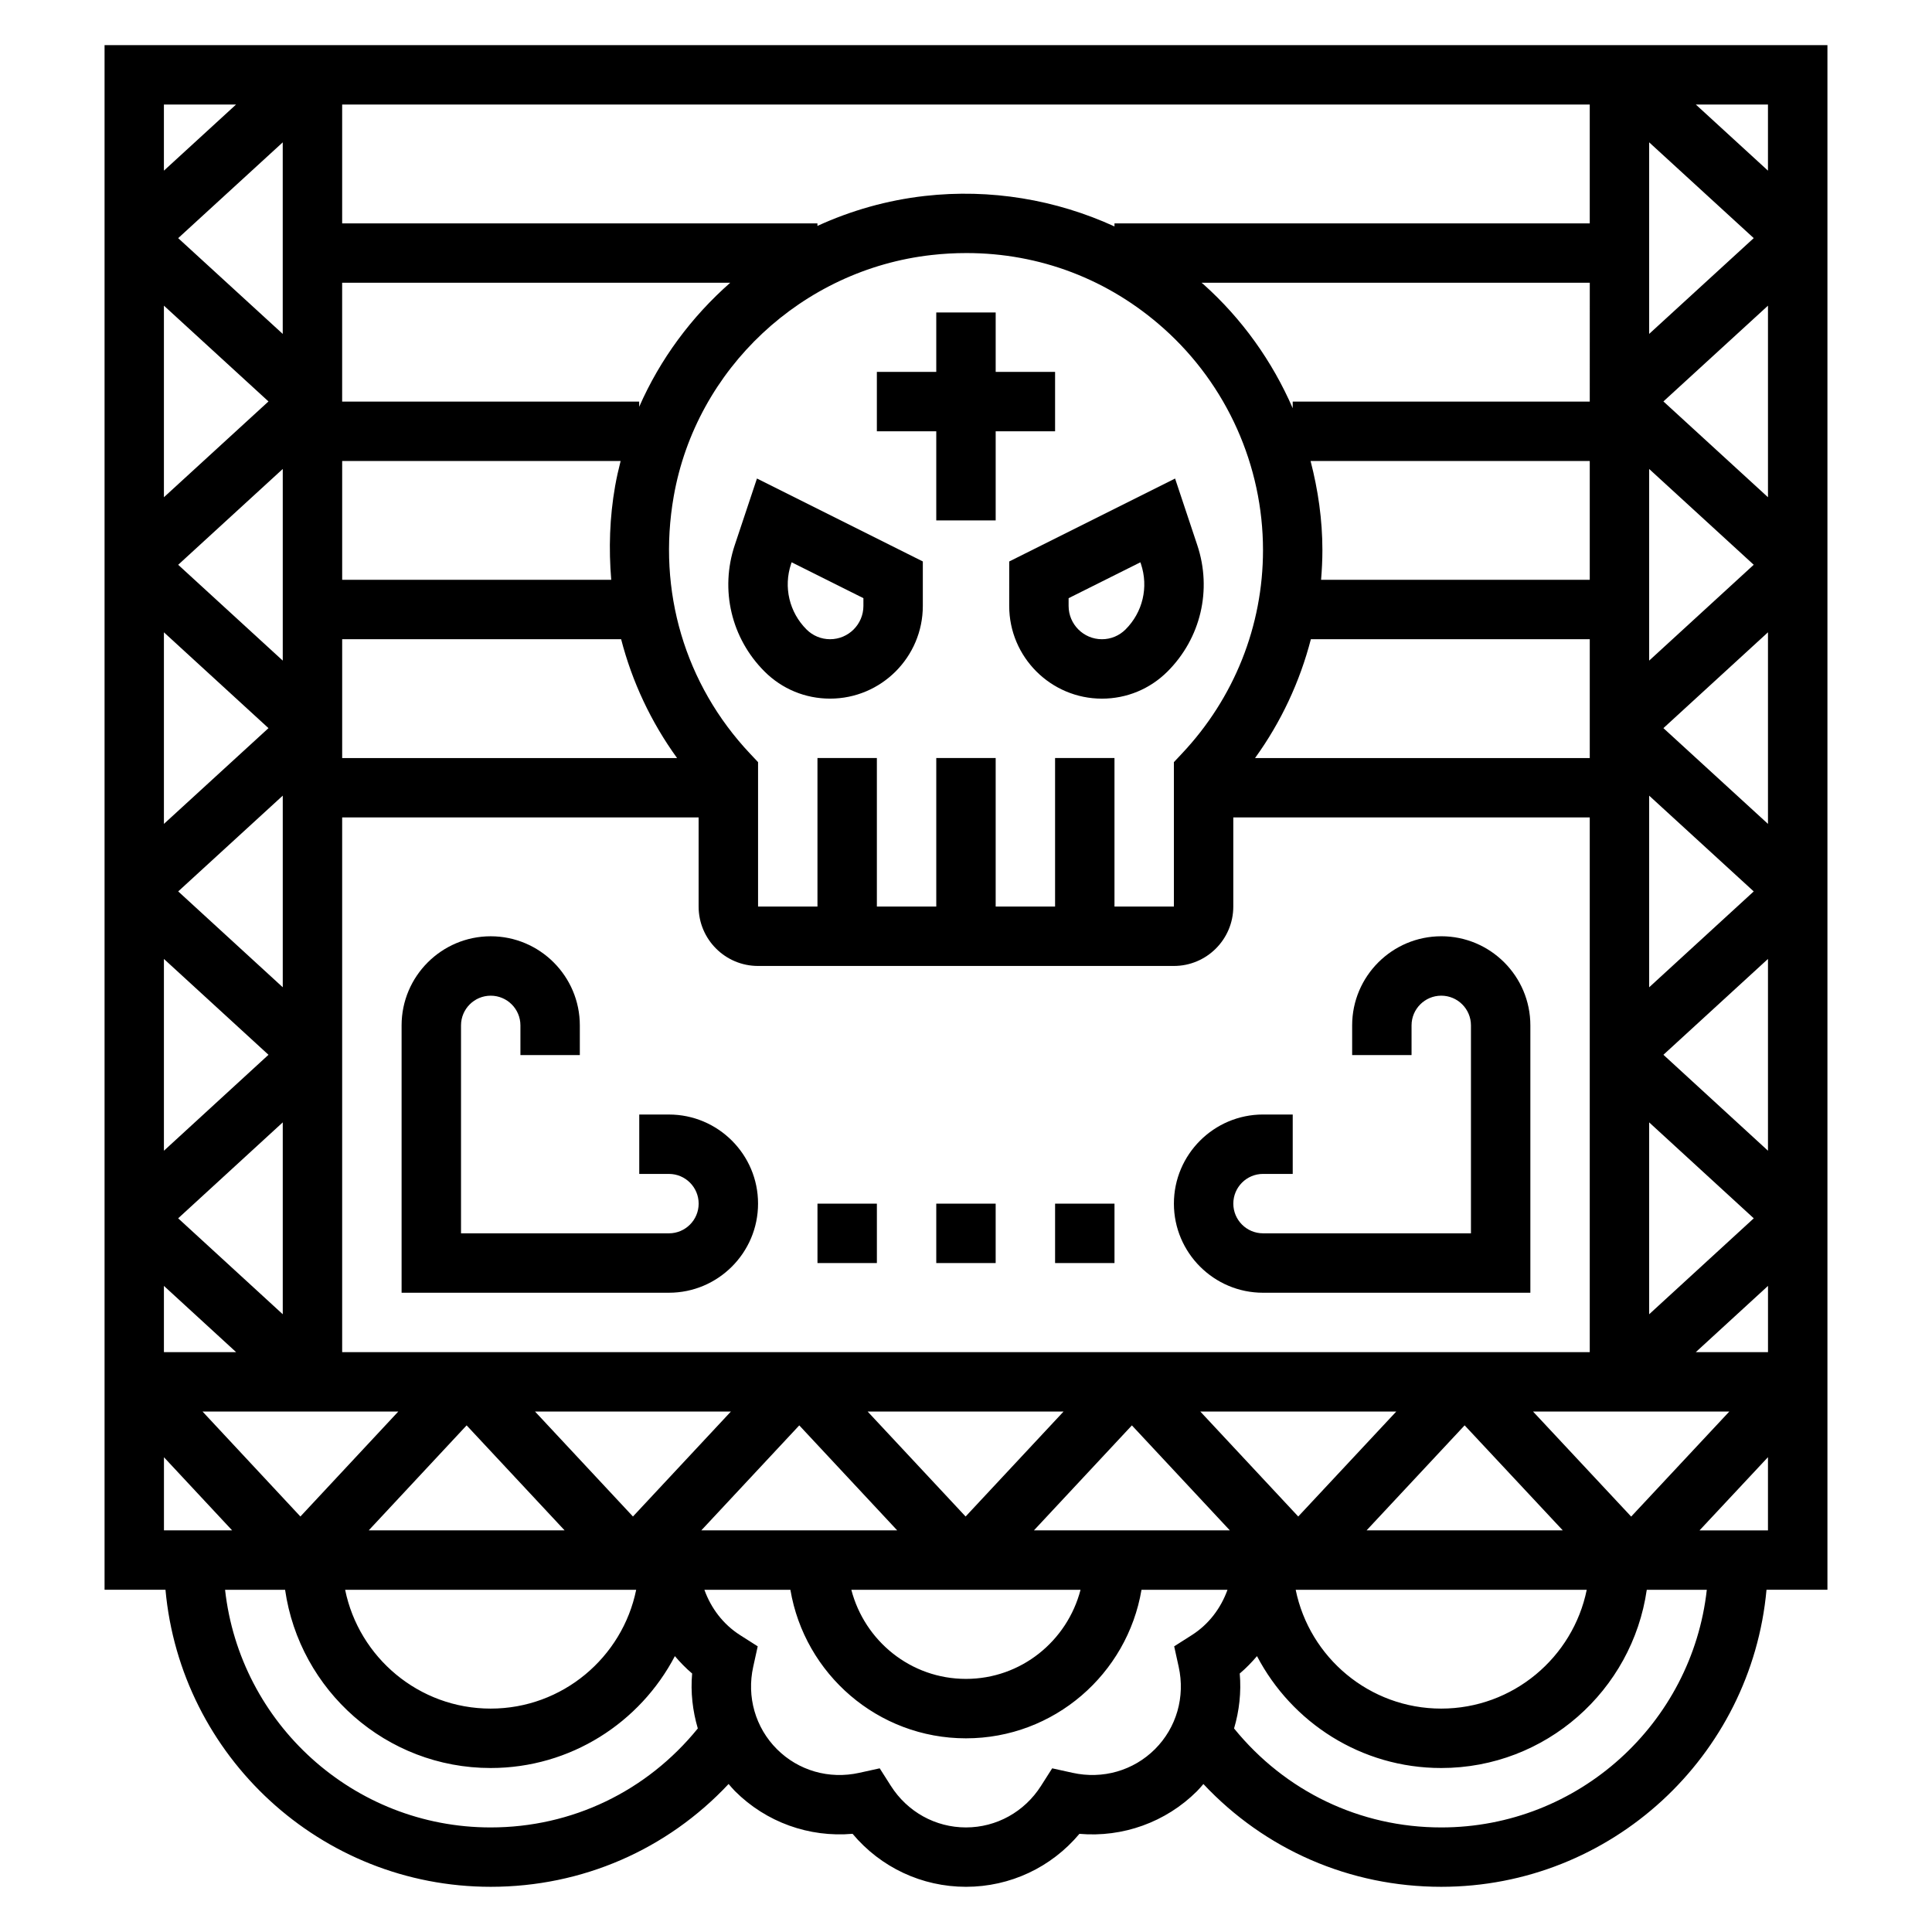
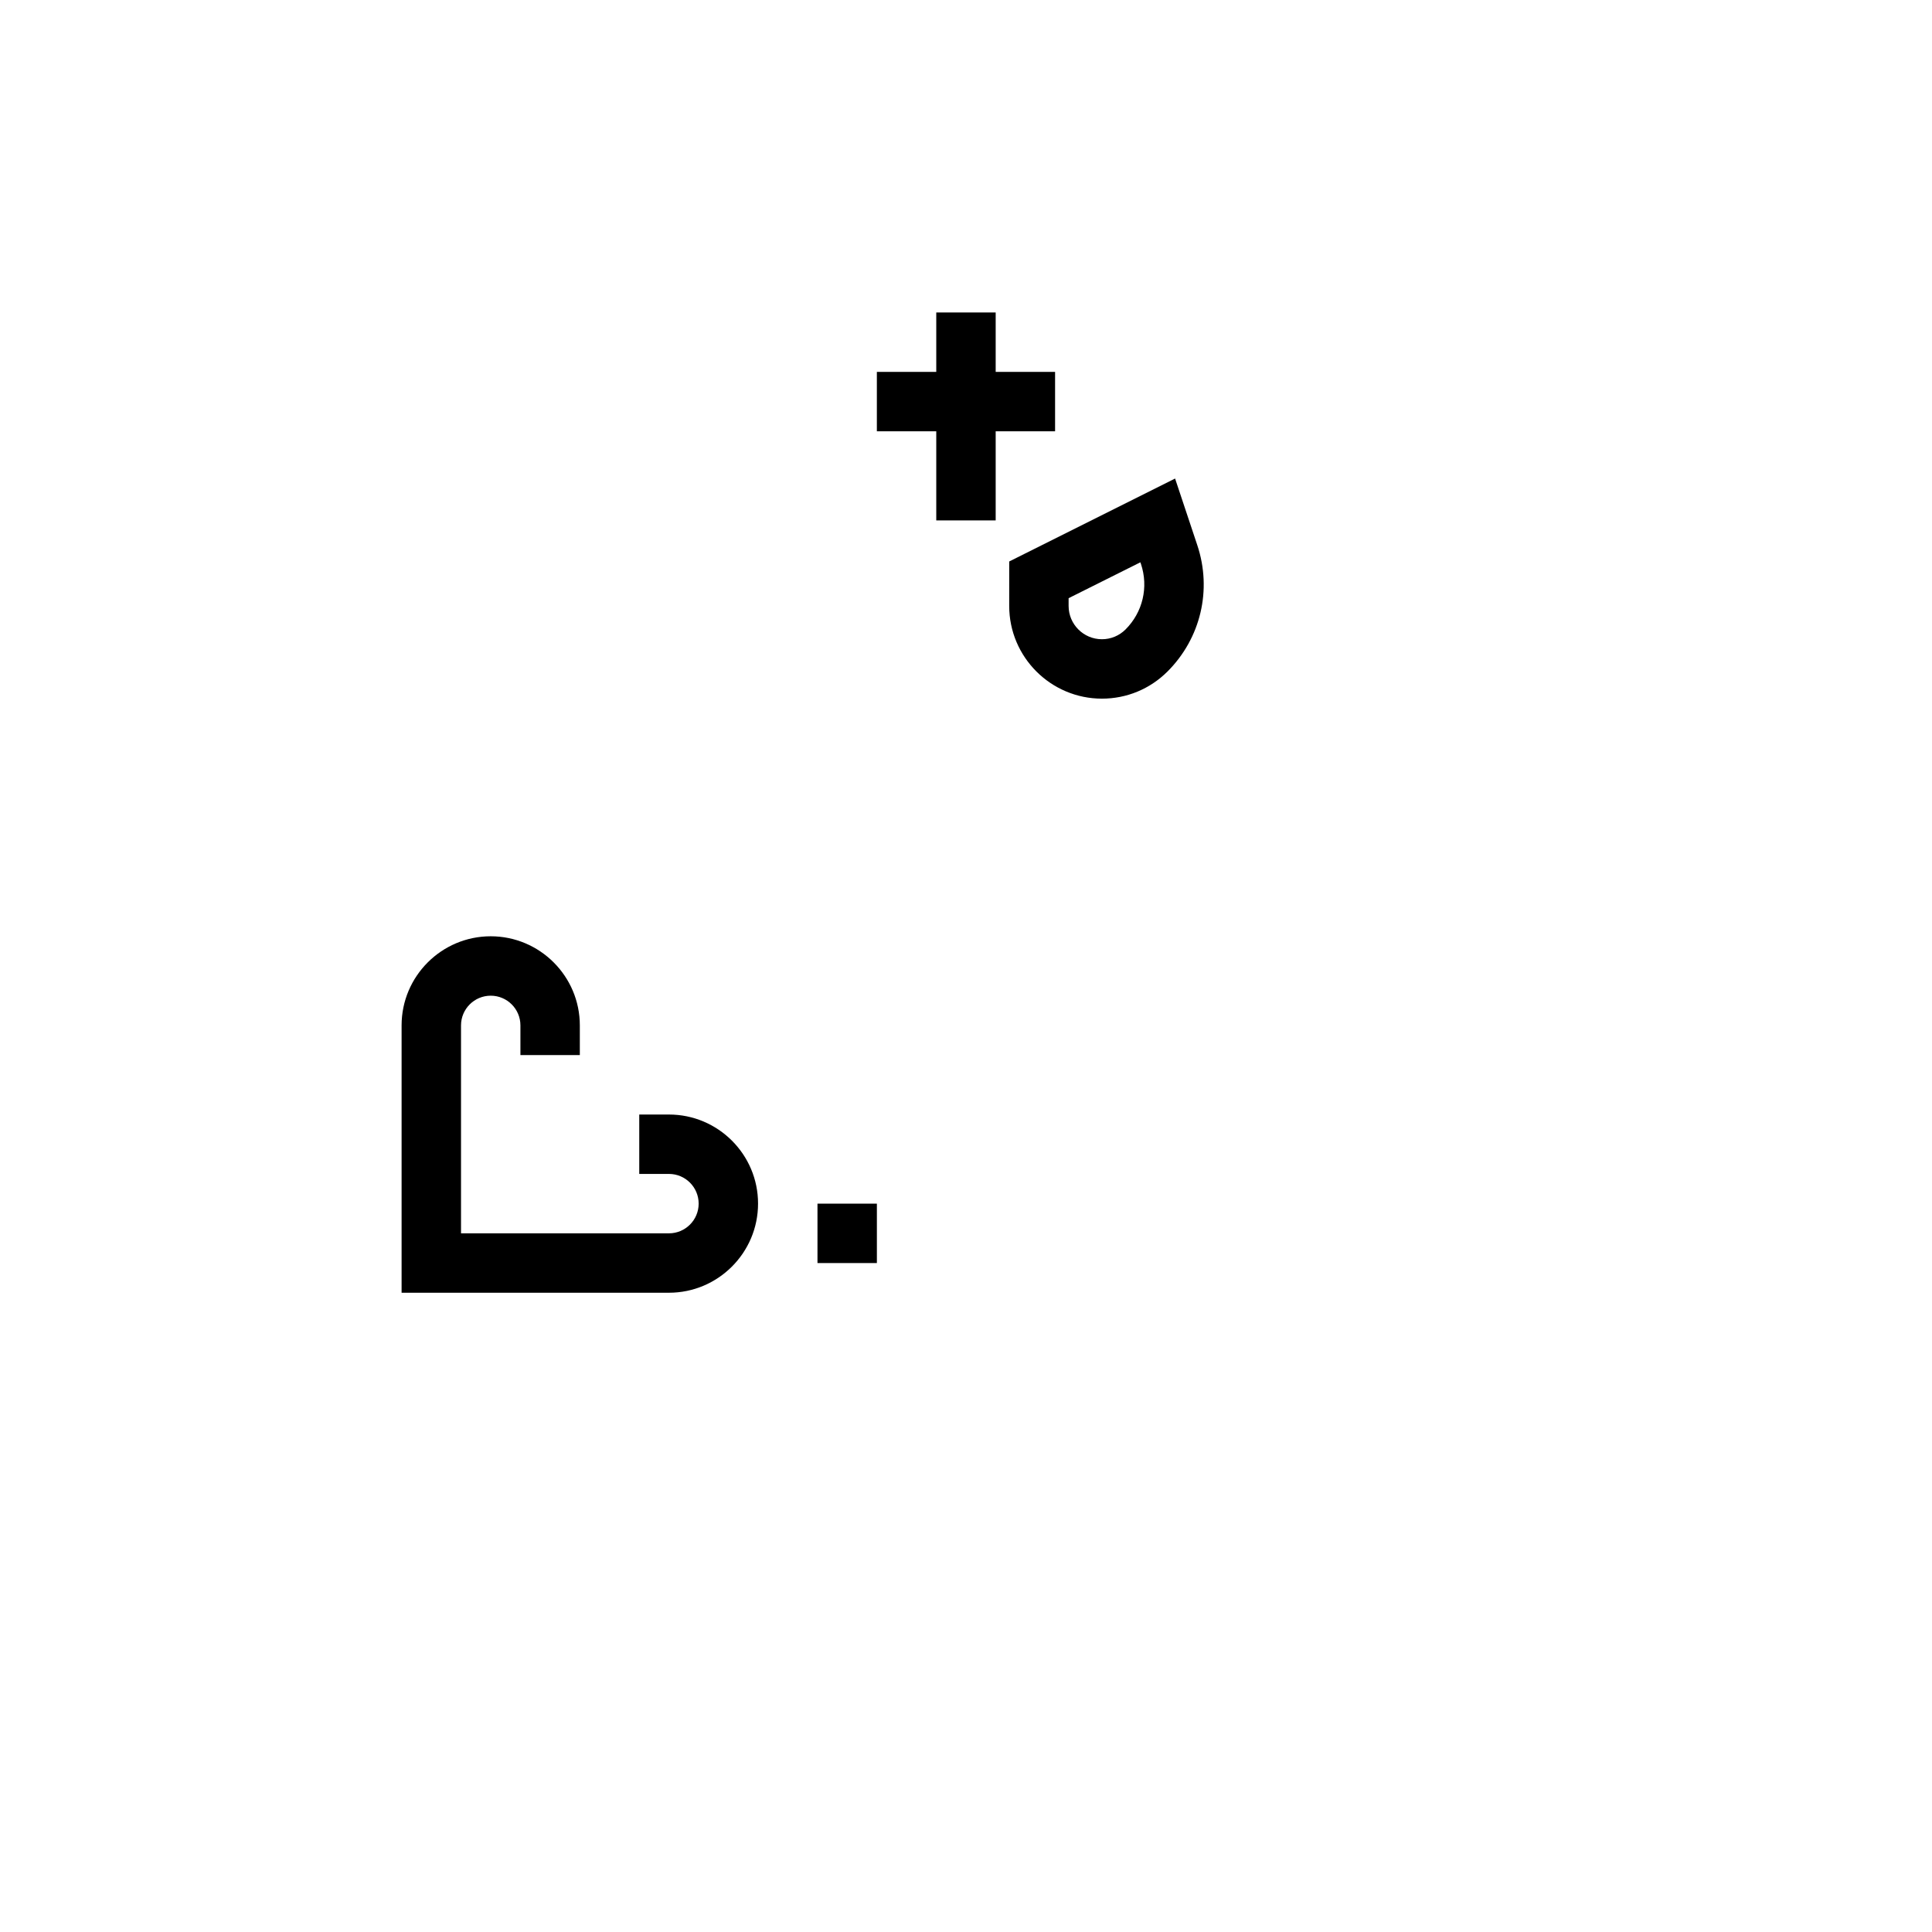
<svg xmlns="http://www.w3.org/2000/svg" fill="#000000" width="800px" height="800px" version="1.1" viewBox="144 144 512 512">
  <g>
-     <path d="m338.71 288.48c-3.945 11.832-0.922 24.656 7.902 33.48 4.644 4.637 10.816 7.184 17.367 7.184 13.555 0 24.578-11.02 24.578-24.57v-11.785l-43.957-21.98zm14.926 4.981 0.156-0.449 19.02 9.508v2.055c0 4.863-3.961 8.824-8.832 8.824-2.356 0-4.574-0.922-6.242-2.582-4.574-4.57-6.141-11.223-4.102-17.355z" />
    <path d="m411.45 304.58c0 13.547 11.02 24.57 24.578 24.57 6.551 0 12.723-2.551 17.375-7.195 8.816-8.816 11.84-21.641 7.894-33.473l-5.887-17.664-43.957 21.98zm15.742-2.055 19.02-9.508 0.156 0.449c2.047 6.133 0.48 12.785-4.094 17.352-1.676 1.664-3.894 2.586-6.25 2.586-4.871 0-8.832-3.961-8.832-8.824z" />
    <path d="m392.12 226.81v15.746h-15.742v15.742h15.742v23.617h15.746v-23.617h15.742v-15.742h-15.742v-15.746z" />
-     <path d="m628.29 155.96h-456.58v409.34h16.145c3.992 44.07 41.102 78.723 86.191 78.723 24.246 0 46.719-9.84 63.039-27.246 0.559 0.629 1.086 1.281 1.684 1.883 8.289 8.289 19.68 12.32 31.172 11.32 7.441 8.879 18.344 14.043 30.059 14.043s22.617-5.164 30.055-14.035c11.445 0.992 22.883-3.039 31.172-11.32 0.598-0.598 1.133-1.25 1.684-1.883 16.328 17.398 38.805 27.238 63.039 27.238 45.09 0 82.199-34.652 86.191-78.719h16.148zm-440.84 393.6v-19.375l18.066 19.375zm425.09-47.23h-19.137l19.137-17.555zm-377.86-188.93h73.926c2.914 11.258 7.887 21.898 14.824 31.488h-88.75zm72.336-40.605c-1.473 8.367-1.715 16.688-1.031 24.859l-71.305 0.004v-31.488h73.793c-0.555 2.18-1.059 4.383-1.457 6.625zm-88.082 46.273-27.711-25.395 27.711-25.395zm0 86.57-27.707-25.406 27.707-25.379zm0 86.652-27.719-25.426 27.719-25.426zm30.621 25.781-25.945 27.82-25.938-27.82zm18.105 3.668 25.965 27.82h-51.906zm18.125-3.668h51.914l-25.961 27.82zm246.36 3.66 26.004 27.828h-51.988zm-44.098 24.16-25.953-27.82h51.934zm-253.37-43.562v-141.7h94.465v23.617c0 8.684 7.062 15.742 15.742 15.742h110.21c8.684 0 15.742-7.062 15.742-15.742v-23.617h94.465v141.7zm191.18 15.742-25.961 27.82-25.965-27.82zm65.461-251.9h73.984v31.488h-71.203c0.211-2.609 0.352-5.231 0.352-7.875 0-8.051-1.148-15.957-3.133-23.613zm89.727 175.27 27.719 25.426-27.719 25.426zm0-86.586 27.711 25.379-27.711 25.406zm0-86.574 27.711 25.387-27.711 25.402zm-89.652 45.121h73.91v31.488h-88.703c6.894-9.543 11.871-20.207 14.793-31.488zm121.14 135.55-27.711-25.426 27.711-25.402zm0-86.613-27.711-25.379 27.711-25.398zm0-86.57-27.711-25.387 27.711-25.379zm-31.488-43.281v-50.773l27.711 25.387zm-15.742 17.934h-78.723v1.762c-5.383-12.398-13.375-23.656-23.656-32.852-0.156-0.137-0.336-0.258-0.496-0.398h102.88zm-112.87-19.348c16.695 14.926 26.277 36.328 26.277 58.707 0 20.074-7.629 39.211-21.477 53.914l-2.141 2.277v38.273h-15.742v-39.359h-15.742v39.359h-15.742v-39.359h-15.742v39.359h-15.742v-39.359h-15.742v39.359h-15.742v-38.273l-2.141-2.273c-17.238-18.301-24.617-43.148-20.207-68.18 5.945-33.793 34.031-60.086 68.312-63.938 3.109-0.355 6.188-0.52 9.25-0.52 19.391-0.008 37.703 6.941 52.32 20.012zm-139.04 20.734v-1.387h-78.719v-31.488h102.84c-10.258 9.031-18.57 20.207-24.121 32.875zm-94.465-19.32-27.707-25.379 27.707-25.387zm-3.777 17.895-27.711 25.387v-50.773zm0 86.578-27.711 25.379v-50.773zm0 86.566-27.711 25.426v-50.828zm-8.574 78.801h-19.137v-17.555zm106.02 62.977c-3.66 17.941-19.555 31.488-38.566 31.488s-34.906-13.547-38.566-31.488zm43.219-43.566 25.953 27.82h-51.914zm74.539 43.566c-3.519 13.547-15.734 23.617-30.371 23.617-14.633 0-26.852-10.066-30.371-23.617zm-12.352-15.746 25.961-27.82 25.957 27.82zm146.5 15.746c-3.66 17.941-19.555 31.488-38.566 31.488s-34.906-13.547-38.566-31.488zm-14.23-47.234h52.012l-26.008 27.836zm62.258-328.85-19.113-17.516h19.113zm-47.23-17.516v31.488h-125.95v0.812c-15.531-7.109-32.891-10.043-50.262-8.078-10.023 1.133-19.594 3.879-28.461 7.941v-0.676h-125.95v-31.488zm-358.75 0-19.113 17.516v-17.516zm67.48 456.58c-36.406 0-66.457-27.605-70.383-62.977h15.906c3.84 26.656 26.773 47.23 54.473 47.23 21.199 0 39.613-12.051 48.824-29.652 1.402 1.637 2.898 3.195 4.574 4.606-0.441 4.969 0.125 9.887 1.504 14.562-13.523 16.656-33.336 26.23-54.898 26.23zm154.2-14.477-5.391-1.188-2.961 4.652c-4.383 6.894-11.824 11.012-19.891 11.012-8.07 0-15.508-4.117-19.895-11.012l-2.961-4.652-5.391 1.188c-8.016 1.785-16.16-0.574-21.852-6.273-5.707-5.707-8.047-13.879-6.273-21.852l1.188-5.391-4.652-2.961c-4.543-2.891-7.731-7.172-9.477-12.02h22.789c3.762 22.301 23.16 39.359 46.523 39.359s42.754-17.059 46.523-39.359h22.789c-1.746 4.848-4.93 9.133-9.477 12.02l-4.652 2.961 1.188 5.391c1.777 7.981-0.566 16.152-6.273 21.852-5.699 5.695-13.863 8.051-21.855 6.273zm97.707 14.477c-21.562 0-41.367-9.574-54.898-26.23 1.379-4.676 1.938-9.598 1.504-14.562 1.676-1.41 3.172-2.969 4.574-4.606 9.211 17.602 27.621 29.652 48.82 29.652 27.703 0 50.633-20.578 54.473-47.23h15.91c-3.926 35.367-33.973 62.977-70.383 62.977zm68.457-78.723 18.137-19.402v19.402z" />
    <path d="m321.28 439.36h-7.871v15.742h7.871c4.344 0 7.871 3.527 7.871 7.871s-3.527 7.871-7.871 7.871h-55.105v-55.105c0-4.344 3.527-7.871 7.871-7.871s7.871 3.527 7.871 7.871v7.871h15.742v-7.871c0-13.02-10.598-23.617-23.617-23.617-13.02 0-23.617 10.598-23.617 23.617v70.848h70.848c13.02 0 23.617-10.598 23.617-23.617 0.008-13.016-10.59-23.609-23.609-23.609z" />
-     <path d="m392.12 462.98h15.742v15.742h-15.742z" />
+     <path d="m392.12 462.98h15.742h-15.742z" />
    <path d="m360.64 462.98h15.742v15.742h-15.742z" />
-     <path d="m525.95 392.12c-13.02 0-23.617 10.598-23.617 23.617v7.871h15.742v-7.871c0-4.344 3.527-7.871 7.871-7.871s7.871 3.527 7.871 7.871v55.105h-55.105c-4.344 0-7.871-3.527-7.871-7.871s3.527-7.871 7.871-7.871h7.871v-15.742h-7.871c-13.02 0-23.617 10.598-23.617 23.617s10.598 23.617 23.617 23.617h70.848v-70.848c0.008-13.027-10.586-23.625-23.609-23.625z" />
-     <path d="m423.61 462.98h15.742v15.742h-15.742z" />
  </g>
</svg>